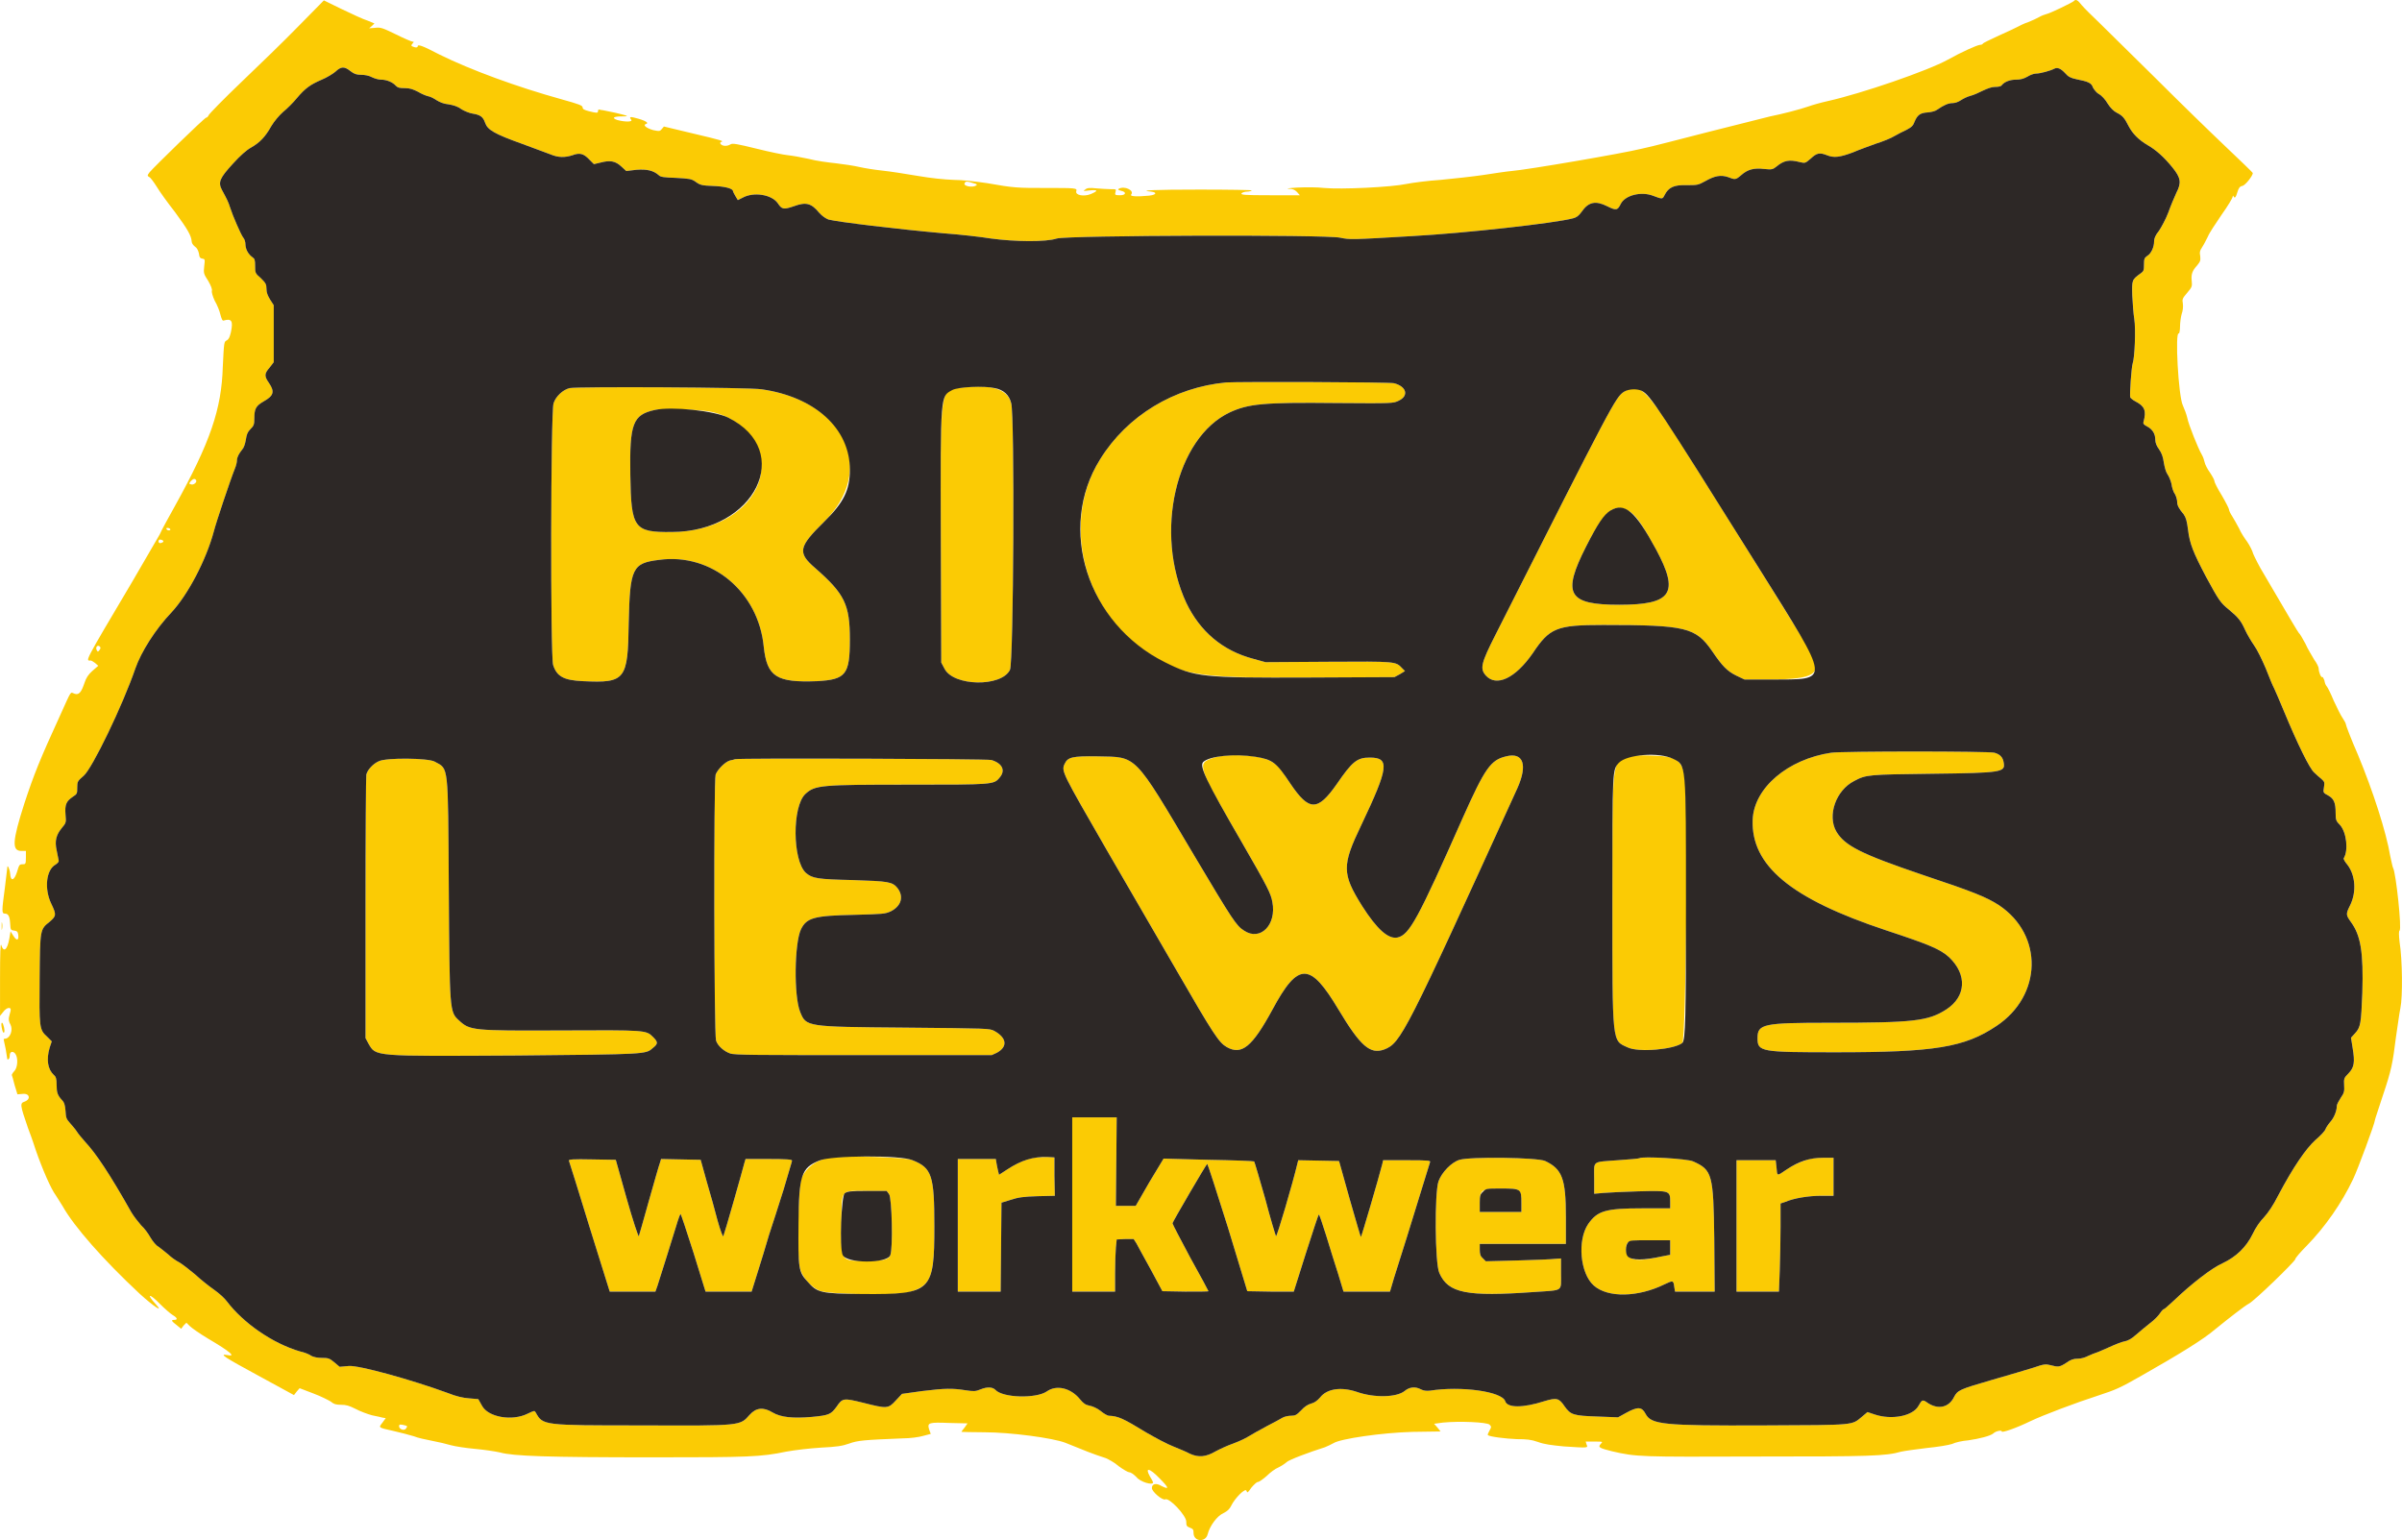
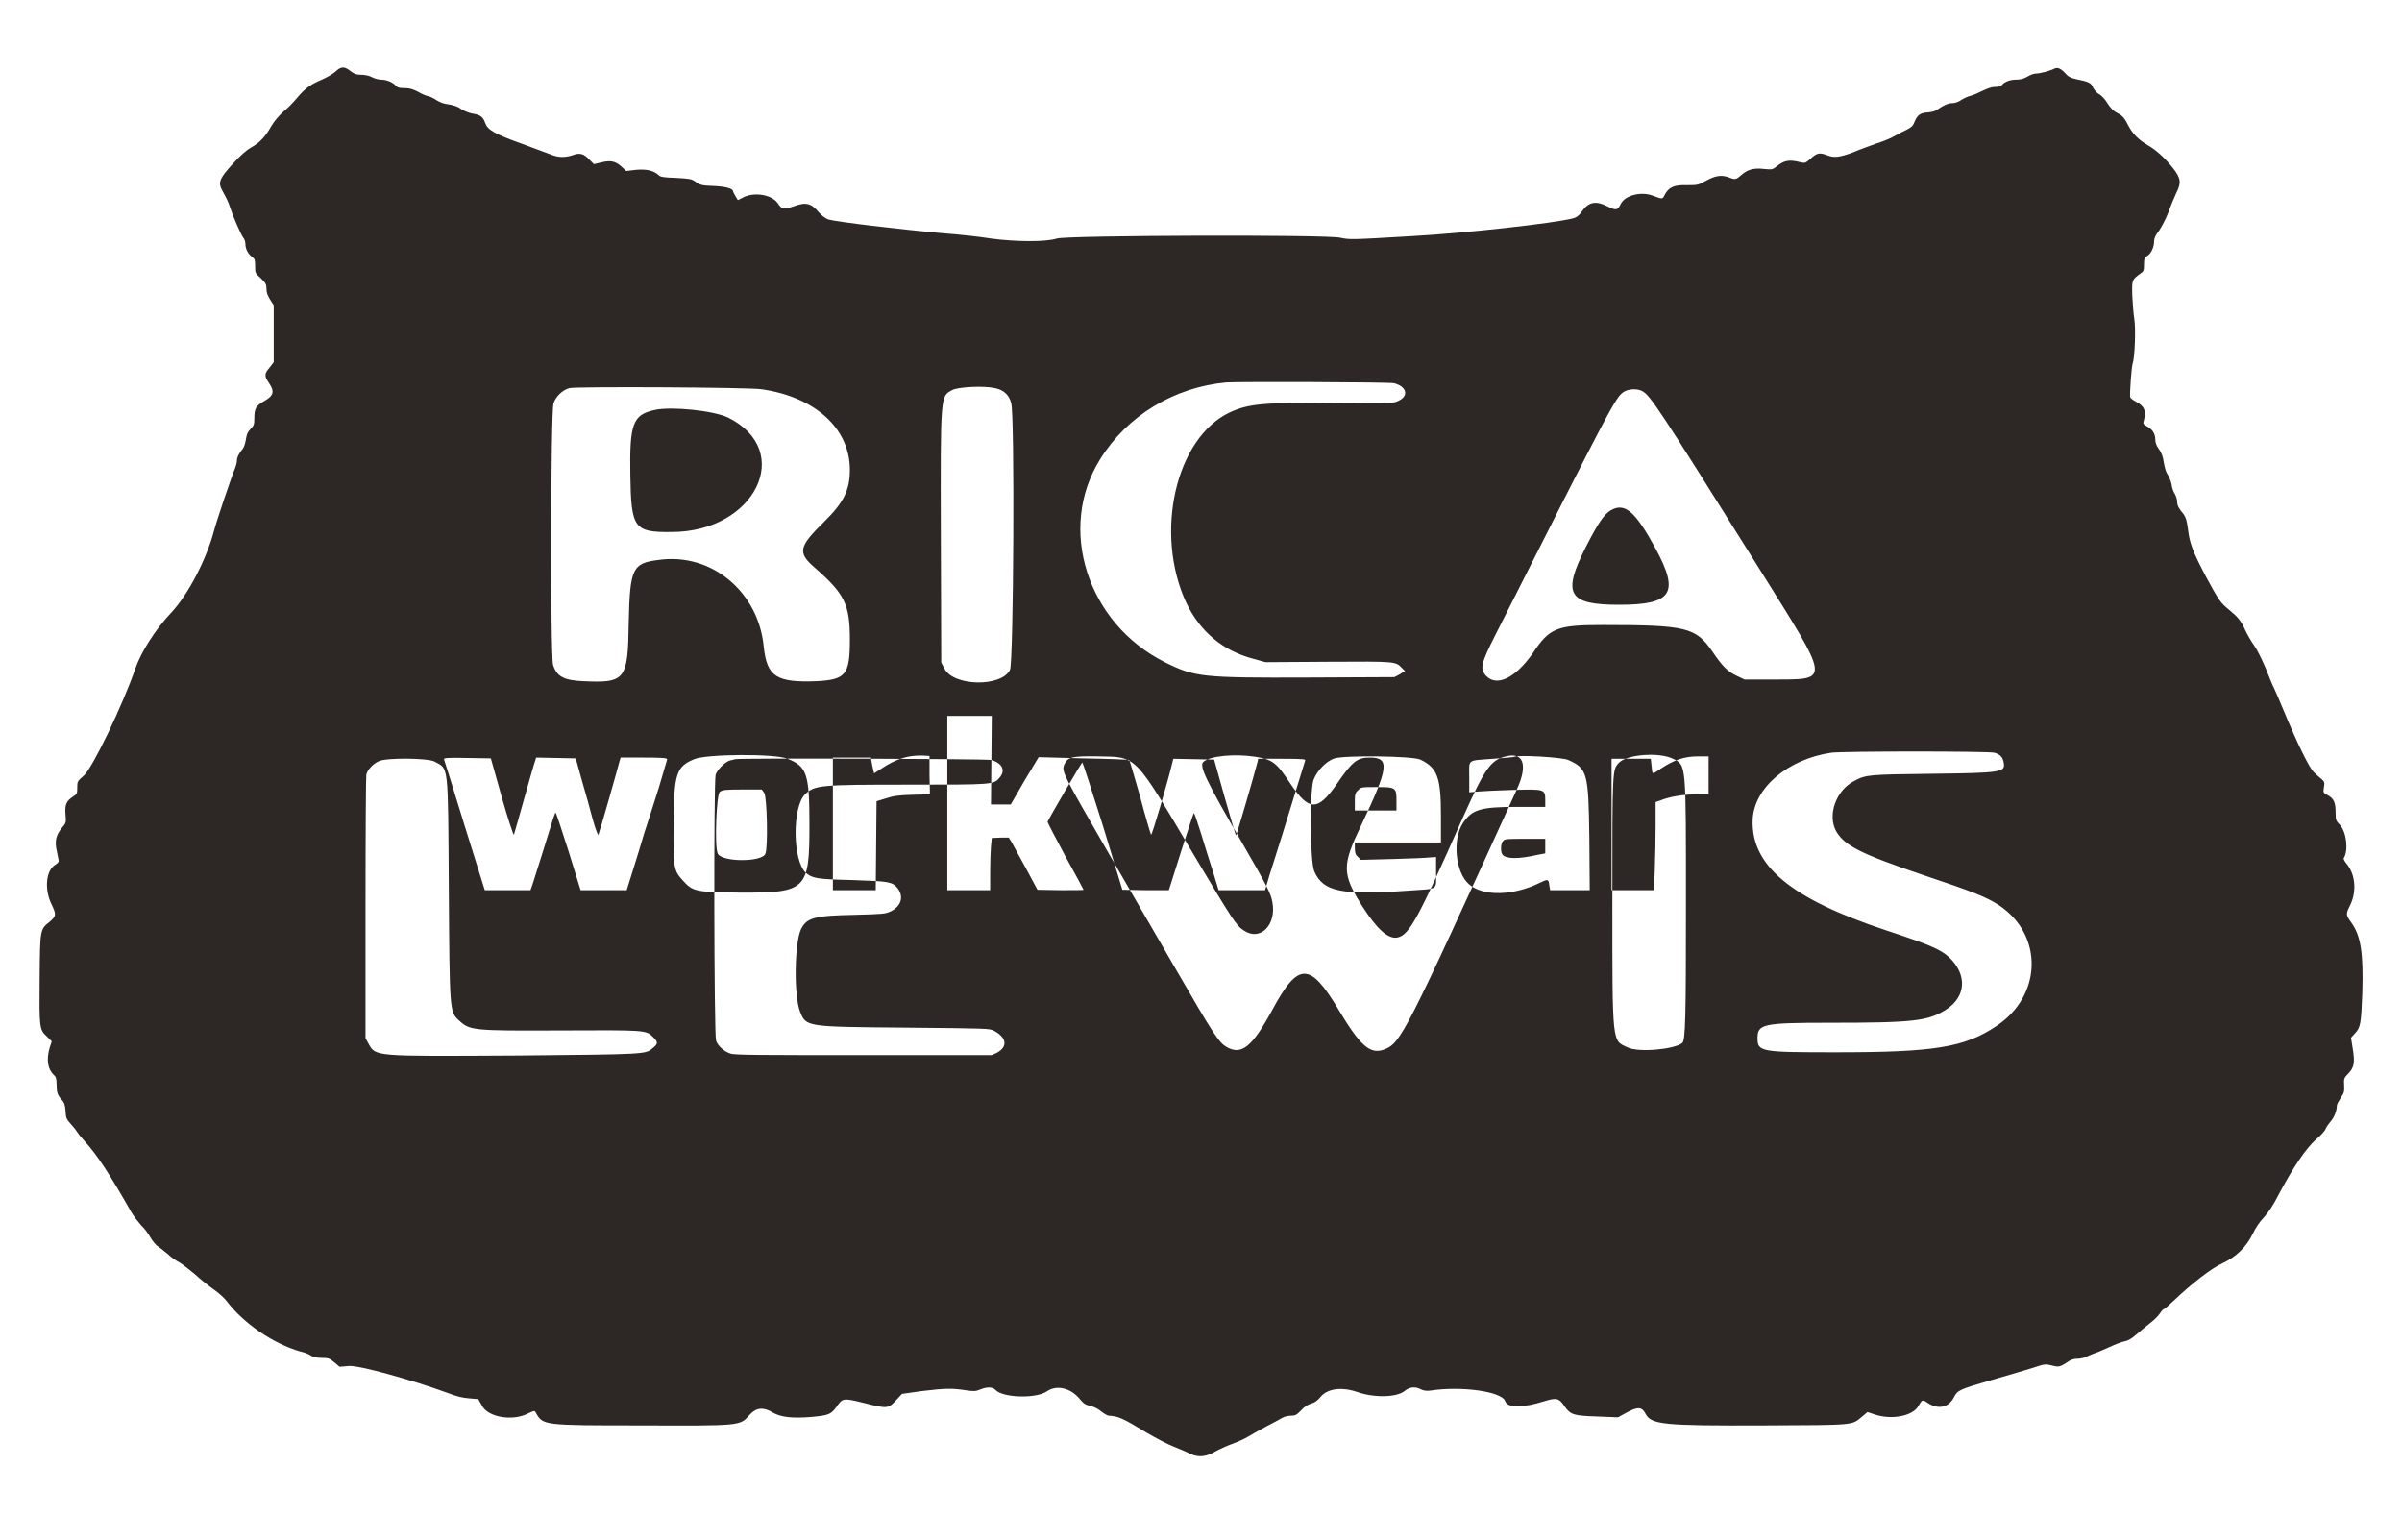
<svg xmlns="http://www.w3.org/2000/svg" xml:space="preserve" width="59.407mm" height="38.097mm" version="1.1" style="shape-rendering:geometricPrecision; text-rendering:geometricPrecision; image-rendering:optimizeQuality; fill-rule:evenodd; clip-rule:evenodd" viewBox="0 0 5941 3810">
  <defs>
    <style type="text/css">
   
    .fil1 {fill:#2D2826}
    .fil0 {fill:#FBCB04}
   
  </style>
  </defs>
  <g id="Warstwa_x0020_1">
    <g>
-       <path id="path0" class="fil0" d="M5129 3c-5,4 -58,30 -68,32 -4,1 -12,4 -17,7 -5,3 -18,9 -28,13 -10,3 -21,9 -25,11 -3,2 -25,12 -47,22 -22,10 -40,19 -40,20 1,1 -3,3 -7,3 -8,1 -44,17 -80,37 -49,27 -211,83 -296,102 -18,4 -39,10 -47,13 -23,8 -66,19 -96,25 -16,4 -83,21 -151,38 -67,17 -142,37 -167,42 -49,12 -283,52 -321,55 -12,1 -45,6 -71,10 -27,4 -74,9 -105,12 -31,2 -69,7 -84,10 -37,8 -162,14 -204,10 -17,-2 -45,-2 -66,-1 -20,1 -30,3 -22,3 10,0 15,2 21,8l7 8 -74 0c-65,0 -73,-1 -70,-5 2,-2 8,-4 14,-4 5,0 11,-2 11,-3 1,-1 -57,-2 -129,-2 -113,0 -154,2 -120,5 16,2 13,8 -5,10 -30,3 -49,2 -44,-3 8,-10 -17,-22 -31,-14 -3,2 -1,3 6,5 14,3 12,11 -3,11 -12,0 -13,-1 -11,-8 2,-7 2,-7 -11,-7 -7,0 -23,-1 -36,-2 -17,-2 -24,-1 -28,3 -6,4 -5,4 11,2 21,-2 22,1 3,9 -17,7 -39,3 -36,-7 3,-8 -3,-8 -74,-8 -71,0 -80,0 -147,-12 -28,-4 -61,-8 -82,-8 -25,-1 -55,-4 -90,-10 -29,-5 -68,-11 -87,-13 -19,-2 -44,-6 -57,-9 -13,-3 -39,-7 -57,-9 -19,-2 -50,-6 -68,-11 -18,-4 -41,-8 -51,-9 -11,-1 -45,-8 -77,-16 -49,-12 -60,-14 -65,-11 -8,5 -19,5 -24,0 -3,-3 -2,-5 1,-6 7,-2 1,-4 -71,-21l-71 -17 -5 6c-5,6 -6,6 -21,3 -15,-4 -27,-12 -19,-15 8,-2 3,-7 -17,-13 -21,-6 -25,-6 -19,2 5,6 -15,6 -34,1 -15,-5 -10,-9 11,-9 20,0 17,-1 -16,-9 -16,-3 -32,-7 -36,-7 -5,-2 -7,-1 -7,3 0,5 -3,5 -23,0 -11,-3 -15,-5 -15,-9 0,-5 -8,-8 -51,-20 -112,-31 -226,-73 -303,-111 -44,-23 -54,-26 -54,-20 0,2 -3,3 -7,2 -10,-3 -10,-4 -6,-9 4,-4 4,-5 0,-5 -2,0 -21,-8 -41,-18 -33,-16 -38,-18 -52,-16l-14 1 7 -6 6 -6 -17 -7c-10,-3 -38,-16 -63,-28l-45 -22 -63 64c-34,35 -98,97 -141,138 -43,41 -79,78 -81,82 -1,3 -4,6 -6,6 -4,0 -128,121 -140,135 -6,8 -6,9 -1,12 3,1 11,12 18,23 7,12 28,41 46,64 31,42 40,58 41,72 0,4 3,9 8,13 5,3 8,9 10,17 1,10 3,12 9,13 6,1 6,2 4,19 -2,17 -1,19 10,36 7,12 10,21 9,24 -1,4 2,14 7,25 6,10 12,25 14,34 3,11 5,16 8,15 20,-6 24,1 18,29 -3,12 -5,17 -10,20 -7,3 -7,4 -10,65 -3,105 -31,187 -118,344 -16,29 -34,61 -38,71 -5,9 -36,62 -68,117 -122,206 -116,195 -102,195 1,0 6,3 10,6l8 7 -15 13c-10,9 -15,17 -19,29 -8,24 -14,31 -25,27 -11,-4 -6,-11 -36,55 -49,107 -64,144 -88,217 -30,94 -31,117 -7,117l11 0 0 16c0,17 -1,17 -9,17 -7,0 -8,2 -13,19 -7,22 -16,24 -17,4 -1,-11 -7,-24 -7,-15 0,1 -3,24 -6,50 -8,59 -8,64 0,64 8,0 12,6 13,24 1,16 1,17 10,18 7,1 9,3 10,10 2,15 -4,16 -12,3l-7 -11 -3 18c-5,28 -14,35 -20,16 -2,-7 -3,20 -3,83l0 92 8 -10c9,-12 21,-13 18,-2 -1,4 -3,11 -4,16 -1,5 0,11 4,18 6,12 0,31 -11,34 -3,0 -6,1 -6,2 0,0 2,11 5,24 2,13 4,24 4,25 0,1 2,1 3,0 2,-1 3,-5 3,-9 0,-10 8,-12 14,-4 7,10 6,34 -3,43 -3,3 -6,8 -6,9 1,2 4,13 7,25l7 23 13 -1c17,-2 21,13 5,19 -12,4 -12,7 8,65 2,5 11,29 19,54 17,49 38,97 50,113 3,5 11,17 17,27 28,50 100,132 190,216 34,31 62,50 40,26 -25,-27 -15,-27 11,0 12,12 26,24 31,27 12,7 13,12 4,12 -9,0 -7,3 6,13l11 9 6 -8 7 -7 8 8c5,5 25,19 45,31 56,33 71,46 48,41 -22,-4 -6,6 77,51l88 48 7 -9 7 -8 34 13c19,7 38,17 43,20 7,6 12,8 25,8 13,0 20,2 36,10 11,6 30,13 41,16 11,2 23,5 27,6l7 1 -8 11c-10,13 -12,12 28,21 18,4 40,10 50,13 9,4 29,8 44,11 16,3 37,8 47,11 11,3 37,7 59,9 22,2 50,6 63,9 32,9 116,12 379,12 235,0 266,-1 328,-14 22,-4 56,-8 86,-10 40,-2 53,-4 70,-10 22,-8 37,-9 134,-13 17,0 39,-3 49,-6l19 -5 -4 -11c-5,-17 -1,-18 51,-16l44 1 -7 10c-4,5 -8,10 -8,11 0,0 26,1 57,1 64,0 169,14 200,26 47,19 66,27 100,38 7,3 22,11 32,20 11,8 23,15 26,15 4,0 11,5 18,12 9,12 41,21 41,13 0,-1 -3,-7 -8,-15 -13,-23 -1,-21 24,5 23,23 25,29 5,19 -13,-8 -24,-6 -24,5 0,9 26,31 33,28 10,-5 52,40 52,55 0,10 1,12 9,15 8,3 9,5 9,13 0,22 30,24 35,3 5,-20 23,-45 39,-52 10,-5 15,-10 19,-18 9,-19 36,-46 38,-37 2,6 3,5 12,-8 6,-7 13,-14 16,-14 3,0 13,-7 22,-15 8,-8 21,-18 29,-21 8,-4 17,-10 20,-13 6,-6 57,-25 95,-37 7,-3 16,-7 21,-10 17,-11 120,-26 196,-28l69 -1 -8 -10 -8 -9 22 -3c41,-4 108,-1 115,5 5,5 5,6 0,15 -3,5 -5,10 -4,11 4,4 45,9 72,10 24,0 35,1 52,7 16,6 34,8 64,11 62,4 60,4 56,-5l-2 -7 21 0c22,0 22,0 16,6 -7,8 -4,10 28,18 61,14 67,14 358,13 280,0 319,-1 357,-12 9,-2 38,-6 63,-9 30,-3 53,-7 63,-10 8,-4 26,-8 40,-9 28,-4 55,-11 62,-17 6,-6 21,-9 21,-5 0,4 35,-8 70,-25 31,-15 116,-47 169,-64 43,-14 54,-19 105,-48 97,-55 155,-91 183,-115 37,-30 73,-58 84,-64 13,-6 113,-103 115,-110 0,-3 13,-18 28,-33 46,-47 87,-106 115,-165 12,-25 54,-139 54,-146 0,-2 9,-28 19,-59 22,-65 25,-82 33,-146 4,-25 8,-58 11,-72 6,-28 5,-120 -2,-164 -2,-18 -2,-26 0,-28 6,-3 -9,-143 -16,-155 -1,-1 -4,-15 -7,-29 -10,-60 -43,-162 -80,-251 -17,-39 -30,-73 -30,-76 0,-2 -4,-9 -8,-15 -5,-7 -14,-26 -22,-43 -7,-17 -15,-33 -17,-35 -3,-3 -5,-9 -6,-15 -2,-5 -4,-9 -5,-8 -3,2 -9,-12 -9,-21 0,-4 -5,-14 -11,-22 -5,-9 -16,-26 -22,-40 -7,-13 -14,-25 -16,-26 -2,-2 -23,-37 -86,-145 -13,-21 -24,-44 -27,-51 -2,-8 -9,-21 -15,-30 -6,-8 -16,-23 -20,-33 -5,-10 -13,-23 -17,-30 -4,-6 -8,-14 -8,-17 0,-2 -8,-18 -18,-35 -10,-16 -18,-32 -18,-35 0,-3 -5,-12 -11,-21 -6,-8 -12,-20 -13,-25 -1,-5 -4,-14 -7,-19 -9,-15 -33,-75 -36,-91 -2,-9 -7,-22 -11,-31 -11,-22 -20,-185 -10,-178 1,1 3,-7 3,-17 0,-10 2,-24 4,-31 3,-8 4,-18 3,-26 -2,-11 -1,-13 11,-27 12,-14 12,-16 11,-28 -2,-17 1,-26 13,-39 8,-10 9,-12 8,-23 -2,-10 -1,-14 5,-23 4,-6 10,-18 14,-26 3,-8 19,-32 34,-54 15,-21 27,-41 27,-44 1,-3 1,-4 2,-2 3,7 6,4 10,-10 3,-10 6,-14 12,-15 7,-1 26,-25 26,-32 0,-1 -31,-31 -68,-66 -38,-36 -116,-112 -173,-169 -58,-57 -120,-118 -138,-136 -18,-17 -38,-37 -44,-44 -10,-13 -15,-16 -20,-10l0 0zm-4262 173c9,7 15,9 26,9 9,0 20,2 27,6 6,3 16,6 22,6 14,0 29,6 37,15 5,5 9,6 23,6 12,0 20,3 32,9 8,5 20,10 25,11 6,1 15,6 21,10 8,5 18,9 29,10 12,2 23,5 32,12 8,5 21,10 28,11 19,3 26,8 31,23 6,17 22,27 92,52 30,11 62,23 70,26 19,8 35,8 54,2 18,-7 28,-4 42,11l11 11 17 -4c23,-6 36,-4 51,10l12 11 25 -3c27,-2 42,2 55,13 4,5 14,6 43,7 33,2 38,2 49,10 11,8 16,9 43,10 28,1 49,6 49,13 0,1 3,7 6,12l6 10 12 -6c27,-15 72,-8 87,14 10,15 14,16 40,7 30,-11 43,-7 62,16 8,9 16,14 23,17 22,6 172,24 284,34 41,3 94,9 118,13 59,8 136,9 163,0 27,-8 667,-10 701,-2 24,5 26,5 178,-4 129,-7 354,-32 398,-44 8,-2 14,-6 21,-16 17,-25 35,-28 63,-14 22,11 26,11 34,-6 11,-21 50,-31 79,-20 24,9 24,9 29,-1 10,-20 24,-26 55,-25 26,0 28,0 46,-10 23,-13 38,-16 56,-10 18,7 19,7 33,-5 16,-14 31,-18 57,-15 19,2 21,1 30,-6 18,-15 31,-18 58,-11 13,3 13,3 27,-9 15,-14 22,-15 40,-8 17,7 32,5 64,-7 16,-7 42,-16 58,-22 16,-5 36,-13 44,-18 9,-5 22,-12 31,-16 13,-7 16,-10 20,-21 7,-16 14,-21 33,-22 9,-1 18,-3 23,-7 16,-11 27,-16 38,-16 6,0 14,-3 20,-7 6,-4 16,-9 24,-11 8,-2 21,-8 31,-13 11,-5 21,-9 29,-9 8,0 15,-1 17,-4 7,-9 21,-14 36,-14 10,0 18,-2 27,-7 8,-5 17,-8 22,-8 10,0 36,-7 45,-12 8,-4 16,-1 28,12 6,7 12,11 27,14 30,6 37,9 41,21 3,5 9,13 15,16 6,3 16,14 21,23 7,11 15,19 23,23 14,7 19,13 29,33 10,19 25,34 47,47 21,12 41,30 62,56 20,25 22,37 9,62 -5,11 -14,32 -20,49 -6,16 -17,36 -23,45 -9,11 -12,19 -12,26 0,14 -7,30 -17,36 -7,5 -8,7 -8,22 0,14 -1,16 -8,21 -22,16 -22,16 -21,55 1,20 3,46 5,58 4,25 1,97 -4,110 -3,9 -8,78 -6,84 1,2 7,7 13,10 23,12 27,23 20,50 -2,5 1,8 9,12 13,7 20,18 20,33 0,7 3,15 9,23 7,10 10,19 12,33 2,12 5,23 9,29 3,4 8,15 10,24 1,9 5,21 9,26 3,6 5,14 5,18 0,9 4,17 16,31 6,9 8,16 11,39 4,34 13,56 44,115 32,59 36,65 57,82 24,20 30,28 40,50 5,11 15,28 22,38 8,11 20,36 29,57 8,20 17,43 21,50 3,6 14,32 24,56 34,82 64,143 75,152 5,5 13,12 18,16 8,7 8,9 6,21 -2,13 -2,13 11,20 14,8 18,18 18,43 0,17 1,20 11,30 16,18 21,63 9,82 -1,2 3,9 9,16 20,26 23,67 7,100 -11,22 -11,24 2,42 24,33 31,74 28,175 -3,75 -4,85 -18,100l-10 11 4 25c6,36 4,48 -10,63 -11,11 -12,13 -11,29 1,15 0,20 -8,31 -5,8 -10,17 -10,20 0,13 -7,30 -16,40 -6,7 -11,15 -12,18 -1,4 -12,16 -25,27 -24,22 -55,67 -92,137 -12,24 -25,43 -35,54 -10,10 -21,26 -28,41 -16,33 -41,57 -75,73 -27,12 -77,51 -120,92 -12,11 -23,21 -24,21 -2,0 -6,4 -10,10 -3,5 -14,17 -25,25 -10,8 -26,21 -35,29 -11,10 -21,15 -28,16 -6,1 -22,7 -37,14 -14,6 -29,13 -33,14 -4,1 -13,5 -20,8 -7,4 -18,7 -26,7 -10,0 -17,2 -28,10 -17,11 -20,11 -39,6 -12,-3 -16,-3 -42,6 -16,5 -63,19 -105,31 -79,23 -83,25 -92,42 -13,26 -39,31 -64,15 -14,-10 -15,-9 -24,7 -14,25 -66,35 -108,21l-18 -6 -13 11c-27,22 -13,21 -243,22 -250,1 -279,-2 -293,-29 -9,-17 -19,-18 -48,-2l-20 11 -51 -2c-59,-2 -66,-4 -81,-25 -14,-21 -20,-22 -50,-13 -53,17 -92,17 -97,0 -8,-24 -109,-38 -186,-26 -9,1 -16,0 -22,-3 -15,-8 -29,-6 -41,4 -20,16 -76,17 -118,2 -39,-13 -74,-8 -91,14 -7,8 -14,13 -22,15 -8,2 -17,8 -25,17 -11,11 -14,13 -24,13 -7,0 -17,2 -22,5 -5,3 -23,13 -39,21 -17,9 -38,21 -48,27 -10,6 -27,13 -38,17 -11,4 -29,12 -40,18 -24,14 -42,16 -64,6 -7,-4 -26,-12 -41,-18 -16,-6 -45,-22 -66,-34 -59,-36 -70,-41 -94,-42 -2,0 -12,-5 -20,-12 -9,-7 -21,-12 -28,-13 -9,-2 -14,-5 -23,-16 -23,-28 -58,-36 -82,-19 -26,18 -109,16 -127,-4 -7,-7 -20,-8 -37,-1 -12,5 -17,5 -37,2 -32,-5 -50,-5 -107,2l-50 7 -15 16c-19,21 -22,21 -81,6 -49,-12 -51,-12 -66,10 -14,19 -19,21 -61,25 -47,4 -77,1 -97,-11 -23,-14 -41,-12 -57,6 -24,27 -19,27 -266,26 -247,0 -245,0 -263,-32 -3,-5 -3,-5 -20,3 -38,19 -98,9 -113,-20l-9 -16 -23 -2c-15,-1 -32,-5 -52,-13 -90,-33 -220,-69 -245,-67l-23 2 -13 -11c-12,-10 -15,-11 -31,-11 -11,0 -20,-2 -26,-5 -5,-4 -18,-9 -28,-11 -68,-20 -140,-70 -181,-124 -5,-7 -19,-20 -32,-29 -13,-9 -34,-26 -47,-38 -13,-11 -30,-24 -38,-29 -8,-4 -21,-13 -28,-20 -8,-7 -19,-15 -24,-19 -6,-3 -14,-13 -20,-23 -5,-9 -15,-23 -23,-30 -7,-8 -18,-22 -24,-32 -53,-94 -87,-145 -114,-174 -9,-10 -18,-21 -21,-26 -3,-5 -11,-14 -17,-21 -9,-10 -10,-13 -11,-30 -1,-14 -3,-21 -9,-27 -11,-12 -13,-19 -13,-38 0,-15 -2,-20 -7,-24 -15,-14 -19,-38 -10,-68l5 -15 -12 -12c-19,-17 -19,-23 -18,-144 1,-122 1,-121 25,-140 16,-14 17,-17 4,-44 -18,-37 -13,-84 10,-97 6,-4 9,-7 8,-11 -1,-4 -3,-15 -5,-25 -5,-23 -1,-38 13,-55 10,-12 11,-13 9,-33 -2,-25 2,-33 18,-44 11,-7 11,-8 11,-23 0,-15 1,-16 16,-29 21,-18 96,-173 128,-266 14,-40 49,-96 89,-138 41,-44 86,-130 105,-201 5,-20 40,-125 52,-155 3,-7 5,-16 5,-20 0,-8 5,-17 13,-27 4,-4 7,-13 9,-24 2,-13 4,-19 11,-26 9,-9 10,-12 10,-27 0,-24 4,-31 23,-42 25,-14 28,-24 13,-46 -12,-17 -11,-23 2,-38l10 -13 0 -71 0 -70 -9 -14c-6,-10 -9,-17 -9,-27 0,-11 -2,-14 -14,-26 -14,-12 -14,-13 -14,-30 0,-15 -1,-18 -7,-22 -10,-7 -17,-20 -17,-32 0,-5 -2,-13 -6,-17 -6,-9 -25,-52 -32,-74 -4,-13 -8,-21 -20,-43 -10,-19 -6,-29 27,-65 18,-20 34,-34 45,-40 21,-12 35,-26 50,-53 7,-12 20,-27 29,-35 10,-8 25,-23 34,-34 21,-25 34,-34 62,-46 12,-5 27,-14 34,-20 14,-13 22,-13 37,-1l0 0zm1540 277c9,2 11,4 7,6 -9,6 -33,1 -28,-6 2,-5 6,-5 21,0l0 0zm626 493c-129,12 -245,82 -312,190 -95,152 -45,366 110,473 93,63 120,68 405,67l213 -1 13 -7 13 -8 -7 -7c-16,-17 -14,-17 -182,-16l-156 1 -29 -8c-77,-20 -133,-68 -167,-139 -80,-173 -26,-408 108,-471 46,-21 82,-25 263,-23 140,1 141,1 155,-6 25,-12 19,-35 -12,-43 -10,-3 -384,-4 -415,-2l0 0zm-1624 14c-17,4 -35,21 -40,38 -7,21 -8,623 -1,647 9,28 26,38 74,40 105,5 111,-3 113,-144 3,-136 9,-148 75,-156 130,-18 246,79 259,215 8,74 31,89 132,85 71,-4 81,-16 81,-103 0,-87 -13,-113 -86,-177 -44,-38 -41,-52 22,-114 131,-129 53,-298 -154,-328 -29,-5 -458,-7 -475,-3l0 0zm968 -1c-53,7 -51,-8 -50,370l1 310 8 15c22,44 141,46 162,3 9,-17 12,-632 3,-660 -10,-35 -49,-47 -124,-38l0 0zm1640 10c-21,13 -29,29 -318,601 -36,71 -39,84 -24,101 26,29 73,7 116,-55 42,-63 59,-70 174,-70 206,0 229,6 270,65 25,37 37,49 59,60l21 10 65 0c108,-1 127,-13 100,-66 -7,-14 -218,-352 -320,-513 -90,-142 -107,-157 -143,-133l0 0zm-2257 50c96,21 149,112 110,190 -32,65 -114,107 -209,107 -93,1 -100,-9 -102,-141 -2,-128 6,-149 61,-161 18,-4 115,-1 140,5l0 0zm-1275 169c3,5 -7,13 -13,10 -5,-1 -5,-2 0,-8 6,-6 10,-7 13,-2l0 0zm3547 78c16,11 29,30 64,93 58,108 40,137 -91,137 -127,0 -142,-26 -82,-144 47,-92 70,-110 109,-86l0 0zm-3611 43c1,2 -1,3 -3,3 -3,0 -5,-1 -6,-3 -2,-2 0,-3 2,-3 3,0 6,1 7,3l0 0zm-17 30c0,2 -2,3 -5,4 -5,2 -9,-2 -6,-7 2,-3 11,0 11,3l0 0zm-156 262c1,1 0,5 -2,7 -4,5 -4,5 -7,0 -4,-8 4,-15 9,-7l0 0zm4281 261c-107,16 -191,87 -194,166 -4,113 94,195 329,273 109,36 135,47 157,67 45,43 42,97 -7,129 -45,29 -81,33 -290,33 -163,0 -177,3 -177,38 0,34 8,35 194,35 244,0 318,-12 397,-65 113,-75 117,-225 6,-299 -31,-20 -63,-33 -189,-75 -153,-52 -192,-72 -213,-107 -23,-40 -1,-102 44,-125 30,-16 35,-16 193,-18 173,-2 181,-4 177,-27 -2,-14 -9,-21 -23,-25 -14,-4 -377,-4 -404,0l0 0zm-1529 13c-40,14 -40,16 70,206 67,116 73,129 77,150 11,57 -30,98 -70,71 -19,-12 -27,-24 -124,-187 -150,-253 -140,-242 -238,-244 -64,-1 -74,2 -82,19 -8,18 -6,21 104,212 46,79 123,212 171,295 94,163 107,182 126,193 37,21 63,0 113,-92 64,-119 93,-119 164,0 54,90 78,111 113,98 41,-16 52,-38 329,-646 26,-58 15,-90 -28,-79 -38,9 -52,29 -107,152 -111,251 -132,289 -161,296 -23,5 -51,-20 -88,-78 -50,-80 -50,-100 -2,-200 68,-143 71,-167 21,-167 -31,0 -43,9 -82,66 -47,67 -68,67 -114,-1 -26,-40 -31,-45 -47,-55 -28,-17 -108,-21 -145,-9l0 0zm1026 -3c-39,15 -38,0 -38,355 0,361 -1,346 38,364 27,13 115,5 135,-11 9,-8 15,-595 6,-656 -6,-44 -21,-54 -86,-55 -31,-1 -46,0 -55,3l0 0zm-3089 11c-14,6 -28,21 -31,33 -1,4 -2,153 -2,330l0 322 7 13c19,33 9,32 368,30 319,-3 318,-3 335,-18 14,-11 14,-15 1,-28 -17,-17 -18,-17 -228,-16 -220,1 -225,0 -252,-25 -23,-21 -23,-22 -25,-327 -2,-311 0,-294 -35,-313 -16,-9 -120,-10 -138,-1l0 0zm881 -5c-2,1 -7,2 -12,3 -12,3 -31,22 -36,35 -5,15 -4,642 1,658 4,13 20,27 35,32 10,4 70,4 329,4l318 0 13 -6c27,-15 24,-37 -7,-54 -12,-6 -13,-6 -222,-8 -244,-2 -243,-2 -258,-39 -16,-40 -14,-170 2,-204 14,-29 33,-34 133,-36 71,-2 75,-2 90,-9 25,-13 32,-36 16,-57 -13,-16 -22,-17 -111,-20 -87,-2 -100,-4 -116,-18 -33,-31 -34,-164 -1,-195 24,-22 38,-23 258,-23 205,0 208,0 222,-17 16,-18 7,-36 -20,-44 -10,-3 -625,-5 -634,-2l0 0zm-1814 414c0,8 0,11 1,6 1,-4 1,-11 0,-15 -1,-4 -1,0 -1,9l0 0zm0 249c2,11 4,15 6,13 3,-3 -2,-24 -5,-24 -2,0 -2,4 -1,11l0 0zm2648 439l0 215 53 0 53 0 0 -45c0,-24 1,-53 2,-64l2 -20 21 -1 21 0 7 11c3,6 19,35 35,64l29 54 57 1c31,0 57,0 57,-1 0,-1 -20,-38 -45,-83 -24,-45 -44,-83 -44,-85 0,-3 84,-147 86,-147 1,0 24,71 51,157l48 158 58 1 57 0 30 -95c17,-53 31,-96 32,-96 1,0 9,23 18,52 9,29 22,72 30,96l13 43 57 0 58 0 10 -34c9,-27 45,-143 89,-286 2,-4 -2,-5 -57,-5l-59 0 -2 9c-8,32 -52,182 -53,181 -1,-1 -13,-43 -28,-95l-26 -93 -50 -1 -51 -1 -2 8c-11,47 -51,183 -53,180 -1,-2 -14,-44 -27,-94 -14,-49 -26,-90 -27,-91 -1,-1 -52,-3 -113,-4l-111 -3 -35 58 -34 59 -25 0 -24 0 1 -110 1 -109 -55 0 -55 0 0 216 0 0zm-602 -116c-31,6 -55,23 -67,49 -9,21 -13,197 -4,226 6,21 26,44 48,54 21,9 190,12 220,4 57,-17 64,-36 64,-164 0,-125 -6,-144 -54,-163 -18,-8 -173,-12 -207,-6l0 0zm508 0c-21,4 -43,13 -67,29l-20 13 -2 -8c-1,-4 -3,-13 -4,-19l-2 -12 -47 0 -47 0 0 164 0 164 53 0 53 0 1 -110 1 -110 23 -7c18,-6 31,-8 66,-9l43 -1 -1 -48 0 -47 -17 -1c-9,0 -24,1 -33,2l0 0zm1052 5c-20,6 -44,31 -52,53 -10,28 -9,204 2,227 22,50 67,59 235,47 73,-5 66,0 66,-45l0 -38 -15 1c-8,1 -50,3 -93,4l-78 2 -7 -7c-6,-5 -8,-10 -8,-22l0 -14 106 0 107 0 0 -67c0,-94 -9,-118 -51,-138 -19,-9 -186,-11 -212,-3l0 0zm445 -4c-1,1 -24,3 -53,5 -66,5 -59,0 -59,45l0 38 22 -2c12,-1 51,-3 87,-4 78,-2 79,-2 79,26l0 16 -68 0c-92,0 -112,6 -135,39 -27,40 -20,122 14,152 35,31 110,29 175,-3 21,-10 22,-10 24,6l2 12 49 0 49 0 -1 -131c-2,-159 -5,-170 -52,-191 -15,-7 -127,-13 -133,-8l0 0zm406 7c-12,4 -31,13 -42,21 -25,17 -23,17 -25,-5l-2 -18 -49 0 -48 0 0 163 0 162 53 0 52 0 2 -52c1,-29 2,-78 2,-109l0 -57 12 -4c21,-9 57,-15 88,-15l31 0 0 -47 0 -47 -27 0c-20,0 -31,2 -47,8l0 0zm-3054 -1c1,2 24,76 51,164l50 160 56 0 57 0 5 -14c7,-22 38,-120 47,-150 4,-14 9,-27 10,-28 1,-1 15,42 32,95l30 97 57 0 57 0 15 -48c8,-26 21,-67 28,-92 8,-24 24,-74 36,-112 11,-38 21,-70 21,-72 0,-3 -16,-4 -57,-4l-58 0 -3 10c-1,5 -13,47 -26,93 -13,46 -25,86 -26,88 -1,2 -7,-13 -14,-38 -6,-23 -18,-67 -27,-97l-15 -54 -49 -1 -49 -1 -3 10c-2,5 -14,47 -27,93 -13,46 -24,86 -25,88 -1,2 -15,-40 -30,-93l-27 -96 -59 -1c-46,-1 -58,0 -57,3l0 0zm2350 75c5,5 6,10 6,29l0 23 -51 0 -52 0 0 -22c0,-33 4,-36 53,-36 34,0 39,1 44,6l0 0zm-1558 8c7,9 10,134 3,151 -4,11 -18,14 -59,14 -65,0 -63,3 -62,-92 1,-88 -4,-81 64,-81l48 0 6 8 0 0zm1932 132l0 18 -21 4c-63,15 -88,10 -88,-17 0,-22 3,-23 59,-23l50 0 0 18 0 0zm-3129 440c6,2 6,2 2,8 -4,6 -17,2 -17,-6 0,-5 3,-5 15,-2z" />
-     </g>
+       </g>
    <g>
-       <path id="path1" class="fil1" d="M830 177c-7,6 -22,15 -34,20 -28,12 -41,21 -62,46 -9,11 -24,26 -34,34 -9,8 -22,23 -29,35 -15,27 -29,41 -50,53 -11,6 -27,20 -45,40 -33,36 -37,46 -27,65 12,22 16,30 20,43 7,22 26,65 32,74 4,4 6,12 6,17 0,12 7,25 17,32 6,4 7,7 7,22 0,17 0,18 14,30 12,12 14,15 14,26 0,10 3,17 9,27l9 14 0 70 0 71 -10 13c-13,15 -14,21 -2,38 15,22 12,32 -13,46 -19,11 -23,18 -23,42 0,15 -1,18 -10,27 -7,7 -9,13 -11,26 -2,11 -5,20 -9,24 -8,10 -13,19 -13,27 0,4 -2,13 -5,20 -12,30 -47,135 -52,155 -19,71 -64,157 -105,201 -40,42 -75,98 -89,138 -32,93 -107,248 -128,266 -15,13 -16,14 -16,29 0,15 0,16 -11,23 -16,11 -20,19 -18,44 2,20 1,21 -9,33 -14,17 -18,32 -13,55 2,10 4,21 5,25 1,4 -2,7 -8,11 -23,13 -28,60 -10,97 13,27 12,30 -4,44 -24,19 -24,18 -25,140 -1,121 -1,127 18,144l12 12 -5 15c-9,30 -5,54 10,68 5,4 7,9 7,24 0,19 2,26 13,38 6,6 8,13 9,27 1,17 2,20 11,30 6,7 14,16 17,21 3,5 12,16 21,26 27,29 61,80 114,174 6,10 17,24 24,32 8,7 18,21 23,30 6,10 14,20 20,23 5,4 16,12 24,19 7,7 20,16 28,20 8,5 25,18 38,29 13,12 34,29 47,38 13,9 27,22 32,29 41,54 113,104 181,124 10,2 23,7 28,11 6,3 15,5 26,5 16,0 19,1 31,11l13 11 23 -2c25,-2 155,34 245,67 20,8 37,12 52,13l23 2 9 16c15,29 75,39 113,20 17,-8 17,-8 20,-3 18,32 16,32 263,32 247,1 242,1 266,-26 16,-18 34,-20 57,-6 20,12 50,15 97,11 42,-4 47,-6 61,-25 15,-22 17,-22 66,-10 59,15 62,15 81,-6l15 -16 50 -7c57,-7 75,-7 107,-2 20,3 25,3 37,-2 17,-7 30,-6 37,1 18,20 101,22 127,4 24,-17 59,-9 82,19 9,11 14,14 23,16 7,1 19,6 28,13 8,7 18,12 20,12 24,1 35,6 94,42 21,12 50,28 66,34 15,6 34,14 41,18 22,10 40,8 64,-6 11,-6 29,-14 40,-18 11,-4 28,-11 38,-17 10,-6 31,-18 48,-27 16,-8 34,-18 39,-21 5,-3 15,-5 22,-5 10,0 13,-2 24,-13 8,-9 17,-15 25,-17 8,-2 15,-7 22,-15 17,-22 52,-27 91,-14 42,15 98,14 118,-2 12,-10 26,-12 41,-4 6,3 13,4 22,3 77,-12 178,2 186,26 5,17 44,17 97,0 30,-9 36,-8 50,13 15,21 22,23 81,25l51 2 20 -11c29,-16 39,-15 48,2 14,27 43,30 293,29 230,-1 216,0 243,-22l13 -11 18 6c42,14 94,4 108,-21 9,-16 10,-17 24,-7 25,16 51,11 64,-15 9,-17 13,-19 92,-42 42,-12 89,-26 105,-31 26,-9 30,-9 42,-6 19,5 22,5 39,-6 11,-8 18,-10 28,-10 8,0 19,-3 26,-7 7,-3 16,-7 20,-8 4,-1 19,-8 33,-14 15,-7 31,-13 37,-14 7,-1 17,-6 28,-16 9,-8 25,-21 35,-29 11,-8 22,-20 25,-25 4,-6 8,-10 10,-10 1,0 12,-10 24,-21 43,-41 93,-80 120,-92 34,-16 59,-40 75,-73 7,-15 18,-31 28,-41 10,-11 23,-30 35,-54 37,-70 68,-115 92,-137 13,-11 24,-23 25,-27 1,-3 6,-11 12,-18 9,-10 16,-27 16,-40 0,-3 5,-12 10,-20 8,-11 9,-16 8,-31 -1,-16 0,-18 11,-29 14,-15 16,-27 10,-63l-4 -25 10 -11c14,-15 15,-25 18,-100 3,-101 -4,-142 -28,-175 -13,-18 -13,-20 -2,-42 16,-33 13,-74 -7,-100 -6,-7 -10,-14 -9,-16 12,-19 7,-64 -9,-82 -10,-10 -11,-13 -11,-30 0,-25 -4,-35 -18,-43 -13,-7 -13,-7 -11,-20 2,-12 2,-14 -6,-21 -5,-4 -13,-11 -18,-16 -11,-9 -41,-70 -75,-152 -10,-24 -21,-50 -24,-56 -4,-7 -13,-30 -21,-50 -9,-21 -21,-46 -29,-57 -7,-10 -17,-27 -22,-38 -10,-22 -16,-30 -40,-50 -21,-17 -25,-23 -57,-82 -31,-59 -40,-81 -44,-115 -3,-23 -5,-30 -11,-39 -12,-14 -16,-22 -16,-31 0,-4 -2,-12 -5,-18 -4,-5 -8,-17 -9,-26 -2,-9 -7,-20 -10,-24 -4,-6 -7,-17 -9,-29 -2,-14 -5,-23 -12,-33 -6,-8 -9,-16 -9,-23 0,-15 -7,-26 -20,-33 -8,-4 -11,-7 -9,-12 7,-27 3,-38 -20,-50 -6,-3 -12,-8 -13,-10 -2,-6 3,-75 6,-84 5,-13 8,-85 4,-110 -2,-12 -4,-38 -5,-58 -1,-39 -1,-39 21,-55 7,-5 8,-7 8,-21 0,-15 1,-17 8,-22 10,-6 17,-22 17,-36 0,-7 3,-15 12,-26 6,-9 17,-29 23,-45 6,-17 15,-38 20,-49 13,-25 11,-37 -9,-62 -21,-26 -41,-44 -62,-56 -22,-13 -37,-28 -47,-47 -10,-20 -15,-26 -29,-33 -8,-4 -16,-12 -23,-23 -5,-9 -15,-20 -21,-23 -6,-3 -12,-11 -15,-16 -4,-12 -11,-15 -41,-21 -15,-3 -21,-7 -27,-14 -12,-13 -20,-16 -28,-12 -9,5 -35,12 -45,12 -5,0 -14,3 -22,8 -9,5 -17,7 -27,7 -15,0 -29,5 -36,14 -2,3 -9,4 -17,4 -8,0 -18,4 -29,9 -10,5 -23,11 -31,13 -8,2 -18,7 -24,11 -6,4 -14,7 -20,7 -11,0 -22,5 -38,16 -5,4 -14,6 -23,7 -19,1 -26,6 -33,22 -4,11 -7,14 -20,21 -9,4 -22,11 -31,16 -8,5 -28,13 -44,18 -16,6 -42,15 -58,22 -32,12 -47,14 -64,7 -18,-7 -25,-6 -40,8 -14,12 -14,12 -27,9 -27,-7 -40,-4 -58,11 -9,7 -11,8 -30,6 -26,-3 -41,1 -57,15 -14,12 -15,12 -33,5 -18,-6 -33,-3 -56,10 -18,10 -20,10 -46,10 -31,-1 -45,5 -55,25 -5,10 -5,10 -29,1 -29,-11 -68,-1 -79,20 -8,17 -12,17 -34,6 -28,-14 -46,-11 -63,14 -7,10 -13,14 -21,16 -44,12 -269,37 -398,44 -152,9 -154,9 -178,4 -34,-8 -674,-6 -701,2 -27,9 -104,8 -163,0 -24,-4 -77,-10 -118,-13 -112,-10 -262,-28 -284,-34 -7,-3 -15,-8 -23,-17 -19,-23 -32,-27 -62,-16 -26,9 -30,8 -40,-7 -15,-22 -60,-29 -87,-14l-12 6 -6 -10c-3,-5 -6,-11 -6,-12 0,-7 -21,-12 -49,-13 -27,-1 -32,-2 -43,-10 -11,-8 -16,-8 -49,-10 -29,-1 -39,-2 -43,-7 -13,-11 -28,-15 -55,-13l-25 3 -12 -11c-15,-14 -28,-16 -51,-10l-17 4 -11 -11c-14,-15 -24,-18 -42,-11 -19,6 -35,6 -54,-2 -8,-3 -40,-15 -70,-26 -70,-25 -86,-35 -92,-52 -5,-15 -12,-20 -31,-23 -7,-1 -20,-6 -28,-11 -9,-7 -20,-10 -32,-12 -11,-1 -21,-5 -29,-10 -6,-4 -15,-9 -21,-10 -5,-1 -17,-6 -25,-11 -12,-6 -20,-9 -32,-9 -14,0 -18,-1 -23,-6 -8,-9 -23,-15 -37,-15 -6,0 -16,-3 -22,-6 -7,-4 -18,-6 -27,-6 -11,0 -17,-2 -26,-9 -15,-12 -23,-12 -37,1l0 0zm2618 771c31,8 37,31 12,43 -14,7 -15,7 -155,6 -181,-2 -217,2 -263,23 -134,63 -188,298 -108,471 34,71 90,119 167,139l29 8 156 -1c168,-1 166,-1 182,16l7 7 -13 8 -13 7 -213 1c-263,1 -281,-1 -355,-38 -192,-96 -267,-331 -160,-502 67,-108 183,-178 312,-190 31,-2 405,-1 415,2l0 0zm-1564 15c132,19 218,97 218,199 0,50 -15,81 -64,129 -63,62 -66,76 -22,114 73,64 86,90 86,177 0,87 -10,99 -81,103 -101,4 -124,-11 -132,-85 -13,-136 -129,-233 -259,-215 -66,8 -72,20 -75,156 -2,141 -8,149 -113,144 -48,-2 -65,-12 -74,-40 -7,-24 -6,-626 1,-647 5,-17 23,-34 40,-38 17,-4 446,-2 475,3l0 0zm576 -3c22,4 36,17 41,37 9,28 6,643 -3,660 -21,43 -140,41 -162,-3l-8 -15 -1 -310c-1,-357 -1,-348 28,-364 14,-8 79,-11 105,-5l0 0zm1601 7c21,11 40,40 288,436 182,291 180,277 31,278l-65 0 -21 -10c-22,-11 -34,-23 -59,-60 -41,-59 -64,-65 -270,-65 -115,0 -132,7 -174,70 -43,62 -90,84 -116,55 -15,-17 -12,-30 24,-101 289,-572 297,-588 318,-601 11,-7 32,-8 44,-2l0 0zm-2441 47c-55,12 -63,33 -61,161 2,132 9,142 102,141 207,0 305,-201 140,-283 -35,-17 -139,-28 -181,-19l0 0zm2363 249c-16,10 -31,32 -60,89 -60,118 -45,144 82,144 131,0 149,-29 91,-137 -52,-96 -78,-117 -113,-96l0 0zm950 599c14,4 21,11 23,25 4,23 -4,25 -177,27 -158,2 -163,2 -193,18 -45,23 -67,85 -44,125 21,35 60,55 213,107 126,42 158,55 189,75 111,74 107,224 -6,299 -79,53 -153,65 -397,65 -186,0 -194,-1 -194,-35 0,-35 14,-38 177,-38 209,0 245,-4 290,-33 49,-32 52,-86 7,-129 -22,-20 -48,-31 -157,-67 -235,-78 -333,-160 -329,-273 3,-79 87,-150 194,-166 27,-4 390,-4 404,0l0 0zm-1828 10c43,7 52,14 87,67 46,68 67,68 114,1 39,-57 51,-66 82,-66 50,0 47,24 -21,167 -48,100 -48,120 2,200 37,58 65,83 88,78 29,-7 50,-45 161,-296 55,-123 69,-143 107,-152 43,-11 54,21 28,79 -277,608 -288,630 -329,646 -35,13 -59,-8 -113,-98 -71,-119 -100,-119 -164,0 -50,92 -76,113 -113,92 -19,-11 -32,-30 -126,-193 -48,-83 -125,-216 -171,-295 -110,-191 -112,-194 -104,-212 8,-17 18,-20 82,-19 98,2 88,-9 238,244 97,163 105,175 124,187 40,27 81,-14 70,-71 -4,-21 -10,-34 -77,-150 -87,-150 -104,-186 -94,-196 16,-15 77,-21 129,-13l0 0zm1033 5c33,16 32,8 32,358 0,279 -1,338 -9,345 -20,16 -108,24 -135,11 -39,-18 -38,-3 -38,-364 0,-328 0,-322 16,-340 20,-21 100,-27 134,-10l0 0zm-3063 7c35,19 33,2 35,313 2,305 2,306 25,327 27,25 32,26 252,25 210,-1 211,-1 228,16 13,13 13,17 -1,28 -17,15 -16,15 -335,18 -359,2 -349,3 -368,-30l-7 -13 0 -322c0,-177 1,-326 2,-330 3,-12 17,-27 31,-33 18,-9 122,-8 138,1l0 0zm1377 -4c27,8 36,26 20,44 -14,17 -17,17 -222,17 -220,0 -234,1 -258,23 -33,31 -32,164 1,195 16,14 29,16 116,18 89,3 98,4 111,20 16,21 9,44 -16,57 -15,7 -19,7 -90,9 -100,2 -119,7 -133,36 -16,34 -18,164 -2,204 15,37 14,37 258,39 209,2 210,2 222,8 31,17 34,39 7,54l-13 6 -318 0c-259,0 -319,0 -329,-4 -15,-5 -31,-19 -35,-32 -5,-16 -6,-643 -1,-658 5,-13 24,-32 36,-35 5,-1 10,-2 12,-3 9,-3 624,-1 634,2l0 0zm309 993l-1 110 24 0 25 0 34 -59 35 -58 111 3c61,1 112,3 113,4 1,1 13,42 27,91 13,50 26,92 27,94 2,3 42,-133 53,-180l2 -8 51 1 50 1 26 93c15,52 27,94 28,95 1,1 45,-149 53,-181l2 -9 59 0c55,0 59,1 57,5 -44,143 -80,259 -89,286l-10 34 -58 0 -57 0 -13 -43c-8,-24 -21,-67 -30,-96 -9,-29 -17,-52 -18,-52 -1,0 -15,43 -32,96l-30 95 -57 0 -58 -1 -48 -158c-27,-86 -50,-157 -51,-157 -2,0 -86,144 -86,147 0,2 20,40 44,85 25,45 45,82 45,83 0,1 -26,1 -57,1l-57 -1 -29 -54c-16,-29 -32,-58 -35,-64l-7 -11 -21 0 -21 1 -2 20c-1,11 -2,40 -2,64l0 45 -53 0 -53 0 0 -215 0 -216 55 0 55 0 -1 109 0 0zm-504 -3c48,19 54,38 54,163 0,162 -7,169 -175,168 -108,-1 -114,-3 -139,-31 -22,-24 -23,-31 -22,-144 1,-119 7,-137 51,-155 30,-13 201,-14 231,-1l0 0zm351 40l1 48 -43 1c-35,1 -48,3 -66,9l-23 7 -1 110 -1 110 -53 0 -53 0 0 -164 0 -164 47 0 47 0 2 12c1,6 3,15 4,19l2 8 20 -13c35,-23 64,-32 100,-31l17 1 0 47 0 0zm1214 -38c42,20 51,44 51,138l0 67 -107 0 -106 0 0 14c0,12 2,17 8,22l7 7 78 -2c43,-1 85,-3 93,-4l15 -1 0 38c0,45 7,40 -66,45 -168,12 -213,3 -235,-47 -11,-23 -12,-199 -2,-227 8,-22 32,-47 52,-53 26,-8 193,-6 212,3l0 0zm366 1c47,21 50,32 52,191l1 131 -49 0 -49 0 -2 -12c-2,-16 -3,-16 -24,-6 -65,32 -140,34 -175,3 -34,-30 -41,-112 -14,-152 23,-33 43,-39 135,-39l68 0 0 -16c0,-28 -1,-28 -79,-26 -36,1 -75,3 -87,4l-22 2 0 -38c0,-45 -7,-40 59,-45 29,-2 52,-4 53,-5 6,-5 118,1 133,8l0 0zm347 38l0 47 -31 0c-31,0 -67,6 -88,15l-12 4 0 57c0,31 -1,80 -2,109l-2 52 -52 0 -53 0 0 -162 0 -163 48 0 49 0 2 18c2,22 0,22 25,5 30,-20 57,-29 89,-29l27 0 0 47 0 0zm-2985 54c15,53 29,95 30,93 1,-2 12,-42 25,-88 13,-46 25,-88 27,-93l3 -10 49 1 49 1 15 54c9,30 21,74 27,97 7,25 13,40 14,38 1,-2 13,-42 26,-88 13,-46 25,-88 26,-93l3 -10 58 0c41,0 57,1 57,4 0,2 -10,34 -21,72 -12,38 -28,88 -36,112 -7,25 -20,66 -28,92l-15 48 -57 0 -57 0 -30 -97c-17,-53 -31,-96 -32,-95 -1,1 -6,14 -10,28 -9,30 -40,128 -47,150l-5 14 -57 0 -56 0 -50 -160c-27,-88 -50,-162 -51,-164 -1,-3 11,-4 57,-3l59 1 27 96 0 0zm2118 -17c-7,6 -8,10 -8,28l0 22 52 0 51 0 0 -23c0,-34 -1,-35 -50,-35 -36,0 -38,0 -45,8l0 0zm-1579 4c-8,7 -13,134 -5,152 9,22 110,22 118,1 7,-17 4,-142 -3,-151l-6 -8 -48 0c-43,0 -49,1 -56,6l0 0zm1938 121c-7,7 -7,29 -1,35 10,10 40,10 84,0l21 -4 0 -18 0 -18 -50 0c-44,0 -50,0 -54,5z" />
+       <path id="path1" class="fil1" d="M830 177c-7,6 -22,15 -34,20 -28,12 -41,21 -62,46 -9,11 -24,26 -34,34 -9,8 -22,23 -29,35 -15,27 -29,41 -50,53 -11,6 -27,20 -45,40 -33,36 -37,46 -27,65 12,22 16,30 20,43 7,22 26,65 32,74 4,4 6,12 6,17 0,12 7,25 17,32 6,4 7,7 7,22 0,17 0,18 14,30 12,12 14,15 14,26 0,10 3,17 9,27l9 14 0 70 0 71 -10 13c-13,15 -14,21 -2,38 15,22 12,32 -13,46 -19,11 -23,18 -23,42 0,15 -1,18 -10,27 -7,7 -9,13 -11,26 -2,11 -5,20 -9,24 -8,10 -13,19 -13,27 0,4 -2,13 -5,20 -12,30 -47,135 -52,155 -19,71 -64,157 -105,201 -40,42 -75,98 -89,138 -32,93 -107,248 -128,266 -15,13 -16,14 -16,29 0,15 0,16 -11,23 -16,11 -20,19 -18,44 2,20 1,21 -9,33 -14,17 -18,32 -13,55 2,10 4,21 5,25 1,4 -2,7 -8,11 -23,13 -28,60 -10,97 13,27 12,30 -4,44 -24,19 -24,18 -25,140 -1,121 -1,127 18,144l12 12 -5 15c-9,30 -5,54 10,68 5,4 7,9 7,24 0,19 2,26 13,38 6,6 8,13 9,27 1,17 2,20 11,30 6,7 14,16 17,21 3,5 12,16 21,26 27,29 61,80 114,174 6,10 17,24 24,32 8,7 18,21 23,30 6,10 14,20 20,23 5,4 16,12 24,19 7,7 20,16 28,20 8,5 25,18 38,29 13,12 34,29 47,38 13,9 27,22 32,29 41,54 113,104 181,124 10,2 23,7 28,11 6,3 15,5 26,5 16,0 19,1 31,11l13 11 23 -2c25,-2 155,34 245,67 20,8 37,12 52,13l23 2 9 16c15,29 75,39 113,20 17,-8 17,-8 20,-3 18,32 16,32 263,32 247,1 242,1 266,-26 16,-18 34,-20 57,-6 20,12 50,15 97,11 42,-4 47,-6 61,-25 15,-22 17,-22 66,-10 59,15 62,15 81,-6l15 -16 50 -7c57,-7 75,-7 107,-2 20,3 25,3 37,-2 17,-7 30,-6 37,1 18,20 101,22 127,4 24,-17 59,-9 82,19 9,11 14,14 23,16 7,1 19,6 28,13 8,7 18,12 20,12 24,1 35,6 94,42 21,12 50,28 66,34 15,6 34,14 41,18 22,10 40,8 64,-6 11,-6 29,-14 40,-18 11,-4 28,-11 38,-17 10,-6 31,-18 48,-27 16,-8 34,-18 39,-21 5,-3 15,-5 22,-5 10,0 13,-2 24,-13 8,-9 17,-15 25,-17 8,-2 15,-7 22,-15 17,-22 52,-27 91,-14 42,15 98,14 118,-2 12,-10 26,-12 41,-4 6,3 13,4 22,3 77,-12 178,2 186,26 5,17 44,17 97,0 30,-9 36,-8 50,13 15,21 22,23 81,25l51 2 20 -11c29,-16 39,-15 48,2 14,27 43,30 293,29 230,-1 216,0 243,-22l13 -11 18 6c42,14 94,4 108,-21 9,-16 10,-17 24,-7 25,16 51,11 64,-15 9,-17 13,-19 92,-42 42,-12 89,-26 105,-31 26,-9 30,-9 42,-6 19,5 22,5 39,-6 11,-8 18,-10 28,-10 8,0 19,-3 26,-7 7,-3 16,-7 20,-8 4,-1 19,-8 33,-14 15,-7 31,-13 37,-14 7,-1 17,-6 28,-16 9,-8 25,-21 35,-29 11,-8 22,-20 25,-25 4,-6 8,-10 10,-10 1,0 12,-10 24,-21 43,-41 93,-80 120,-92 34,-16 59,-40 75,-73 7,-15 18,-31 28,-41 10,-11 23,-30 35,-54 37,-70 68,-115 92,-137 13,-11 24,-23 25,-27 1,-3 6,-11 12,-18 9,-10 16,-27 16,-40 0,-3 5,-12 10,-20 8,-11 9,-16 8,-31 -1,-16 0,-18 11,-29 14,-15 16,-27 10,-63l-4 -25 10 -11c14,-15 15,-25 18,-100 3,-101 -4,-142 -28,-175 -13,-18 -13,-20 -2,-42 16,-33 13,-74 -7,-100 -6,-7 -10,-14 -9,-16 12,-19 7,-64 -9,-82 -10,-10 -11,-13 -11,-30 0,-25 -4,-35 -18,-43 -13,-7 -13,-7 -11,-20 2,-12 2,-14 -6,-21 -5,-4 -13,-11 -18,-16 -11,-9 -41,-70 -75,-152 -10,-24 -21,-50 -24,-56 -4,-7 -13,-30 -21,-50 -9,-21 -21,-46 -29,-57 -7,-10 -17,-27 -22,-38 -10,-22 -16,-30 -40,-50 -21,-17 -25,-23 -57,-82 -31,-59 -40,-81 -44,-115 -3,-23 -5,-30 -11,-39 -12,-14 -16,-22 -16,-31 0,-4 -2,-12 -5,-18 -4,-5 -8,-17 -9,-26 -2,-9 -7,-20 -10,-24 -4,-6 -7,-17 -9,-29 -2,-14 -5,-23 -12,-33 -6,-8 -9,-16 -9,-23 0,-15 -7,-26 -20,-33 -8,-4 -11,-7 -9,-12 7,-27 3,-38 -20,-50 -6,-3 -12,-8 -13,-10 -2,-6 3,-75 6,-84 5,-13 8,-85 4,-110 -2,-12 -4,-38 -5,-58 -1,-39 -1,-39 21,-55 7,-5 8,-7 8,-21 0,-15 1,-17 8,-22 10,-6 17,-22 17,-36 0,-7 3,-15 12,-26 6,-9 17,-29 23,-45 6,-17 15,-38 20,-49 13,-25 11,-37 -9,-62 -21,-26 -41,-44 -62,-56 -22,-13 -37,-28 -47,-47 -10,-20 -15,-26 -29,-33 -8,-4 -16,-12 -23,-23 -5,-9 -15,-20 -21,-23 -6,-3 -12,-11 -15,-16 -4,-12 -11,-15 -41,-21 -15,-3 -21,-7 -27,-14 -12,-13 -20,-16 -28,-12 -9,5 -35,12 -45,12 -5,0 -14,3 -22,8 -9,5 -17,7 -27,7 -15,0 -29,5 -36,14 -2,3 -9,4 -17,4 -8,0 -18,4 -29,9 -10,5 -23,11 -31,13 -8,2 -18,7 -24,11 -6,4 -14,7 -20,7 -11,0 -22,5 -38,16 -5,4 -14,6 -23,7 -19,1 -26,6 -33,22 -4,11 -7,14 -20,21 -9,4 -22,11 -31,16 -8,5 -28,13 -44,18 -16,6 -42,15 -58,22 -32,12 -47,14 -64,7 -18,-7 -25,-6 -40,8 -14,12 -14,12 -27,9 -27,-7 -40,-4 -58,11 -9,7 -11,8 -30,6 -26,-3 -41,1 -57,15 -14,12 -15,12 -33,5 -18,-6 -33,-3 -56,10 -18,10 -20,10 -46,10 -31,-1 -45,5 -55,25 -5,10 -5,10 -29,1 -29,-11 -68,-1 -79,20 -8,17 -12,17 -34,6 -28,-14 -46,-11 -63,14 -7,10 -13,14 -21,16 -44,12 -269,37 -398,44 -152,9 -154,9 -178,4 -34,-8 -674,-6 -701,2 -27,9 -104,8 -163,0 -24,-4 -77,-10 -118,-13 -112,-10 -262,-28 -284,-34 -7,-3 -15,-8 -23,-17 -19,-23 -32,-27 -62,-16 -26,9 -30,8 -40,-7 -15,-22 -60,-29 -87,-14l-12 6 -6 -10c-3,-5 -6,-11 -6,-12 0,-7 -21,-12 -49,-13 -27,-1 -32,-2 -43,-10 -11,-8 -16,-8 -49,-10 -29,-1 -39,-2 -43,-7 -13,-11 -28,-15 -55,-13l-25 3 -12 -11c-15,-14 -28,-16 -51,-10l-17 4 -11 -11c-14,-15 -24,-18 -42,-11 -19,6 -35,6 -54,-2 -8,-3 -40,-15 -70,-26 -70,-25 -86,-35 -92,-52 -5,-15 -12,-20 -31,-23 -7,-1 -20,-6 -28,-11 -9,-7 -20,-10 -32,-12 -11,-1 -21,-5 -29,-10 -6,-4 -15,-9 -21,-10 -5,-1 -17,-6 -25,-11 -12,-6 -20,-9 -32,-9 -14,0 -18,-1 -23,-6 -8,-9 -23,-15 -37,-15 -6,0 -16,-3 -22,-6 -7,-4 -18,-6 -27,-6 -11,0 -17,-2 -26,-9 -15,-12 -23,-12 -37,1l0 0zm2618 771c31,8 37,31 12,43 -14,7 -15,7 -155,6 -181,-2 -217,2 -263,23 -134,63 -188,298 -108,471 34,71 90,119 167,139l29 8 156 -1c168,-1 166,-1 182,16l7 7 -13 8 -13 7 -213 1c-263,1 -281,-1 -355,-38 -192,-96 -267,-331 -160,-502 67,-108 183,-178 312,-190 31,-2 405,-1 415,2l0 0zm-1564 15c132,19 218,97 218,199 0,50 -15,81 -64,129 -63,62 -66,76 -22,114 73,64 86,90 86,177 0,87 -10,99 -81,103 -101,4 -124,-11 -132,-85 -13,-136 -129,-233 -259,-215 -66,8 -72,20 -75,156 -2,141 -8,149 -113,144 -48,-2 -65,-12 -74,-40 -7,-24 -6,-626 1,-647 5,-17 23,-34 40,-38 17,-4 446,-2 475,3l0 0zm576 -3c22,4 36,17 41,37 9,28 6,643 -3,660 -21,43 -140,41 -162,-3l-8 -15 -1 -310c-1,-357 -1,-348 28,-364 14,-8 79,-11 105,-5l0 0zm1601 7c21,11 40,40 288,436 182,291 180,277 31,278l-65 0 -21 -10c-22,-11 -34,-23 -59,-60 -41,-59 -64,-65 -270,-65 -115,0 -132,7 -174,70 -43,62 -90,84 -116,55 -15,-17 -12,-30 24,-101 289,-572 297,-588 318,-601 11,-7 32,-8 44,-2l0 0zm-2441 47c-55,12 -63,33 -61,161 2,132 9,142 102,141 207,0 305,-201 140,-283 -35,-17 -139,-28 -181,-19l0 0zm2363 249c-16,10 -31,32 -60,89 -60,118 -45,144 82,144 131,0 149,-29 91,-137 -52,-96 -78,-117 -113,-96l0 0zm950 599c14,4 21,11 23,25 4,23 -4,25 -177,27 -158,2 -163,2 -193,18 -45,23 -67,85 -44,125 21,35 60,55 213,107 126,42 158,55 189,75 111,74 107,224 -6,299 -79,53 -153,65 -397,65 -186,0 -194,-1 -194,-35 0,-35 14,-38 177,-38 209,0 245,-4 290,-33 49,-32 52,-86 7,-129 -22,-20 -48,-31 -157,-67 -235,-78 -333,-160 -329,-273 3,-79 87,-150 194,-166 27,-4 390,-4 404,0l0 0zm-1828 10c43,7 52,14 87,67 46,68 67,68 114,1 39,-57 51,-66 82,-66 50,0 47,24 -21,167 -48,100 -48,120 2,200 37,58 65,83 88,78 29,-7 50,-45 161,-296 55,-123 69,-143 107,-152 43,-11 54,21 28,79 -277,608 -288,630 -329,646 -35,13 -59,-8 -113,-98 -71,-119 -100,-119 -164,0 -50,92 -76,113 -113,92 -19,-11 -32,-30 -126,-193 -48,-83 -125,-216 -171,-295 -110,-191 -112,-194 -104,-212 8,-17 18,-20 82,-19 98,2 88,-9 238,244 97,163 105,175 124,187 40,27 81,-14 70,-71 -4,-21 -10,-34 -77,-150 -87,-150 -104,-186 -94,-196 16,-15 77,-21 129,-13l0 0zm1033 5c33,16 32,8 32,358 0,279 -1,338 -9,345 -20,16 -108,24 -135,11 -39,-18 -38,-3 -38,-364 0,-328 0,-322 16,-340 20,-21 100,-27 134,-10l0 0zm-3063 7c35,19 33,2 35,313 2,305 2,306 25,327 27,25 32,26 252,25 210,-1 211,-1 228,16 13,13 13,17 -1,28 -17,15 -16,15 -335,18 -359,2 -349,3 -368,-30l-7 -13 0 -322c0,-177 1,-326 2,-330 3,-12 17,-27 31,-33 18,-9 122,-8 138,1l0 0zm1377 -4c27,8 36,26 20,44 -14,17 -17,17 -222,17 -220,0 -234,1 -258,23 -33,31 -32,164 1,195 16,14 29,16 116,18 89,3 98,4 111,20 16,21 9,44 -16,57 -15,7 -19,7 -90,9 -100,2 -119,7 -133,36 -16,34 -18,164 -2,204 15,37 14,37 258,39 209,2 210,2 222,8 31,17 34,39 7,54l-13 6 -318 0c-259,0 -319,0 -329,-4 -15,-5 -31,-19 -35,-32 -5,-16 -6,-643 -1,-658 5,-13 24,-32 36,-35 5,-1 10,-2 12,-3 9,-3 624,-1 634,2l0 0zl-1 110 24 0 25 0 34 -59 35 -58 111 3c61,1 112,3 113,4 1,1 13,42 27,91 13,50 26,92 27,94 2,3 42,-133 53,-180l2 -8 51 1 50 1 26 93c15,52 27,94 28,95 1,1 45,-149 53,-181l2 -9 59 0c55,0 59,1 57,5 -44,143 -80,259 -89,286l-10 34 -58 0 -57 0 -13 -43c-8,-24 -21,-67 -30,-96 -9,-29 -17,-52 -18,-52 -1,0 -15,43 -32,96l-30 95 -57 0 -58 -1 -48 -158c-27,-86 -50,-157 -51,-157 -2,0 -86,144 -86,147 0,2 20,40 44,85 25,45 45,82 45,83 0,1 -26,1 -57,1l-57 -1 -29 -54c-16,-29 -32,-58 -35,-64l-7 -11 -21 0 -21 1 -2 20c-1,11 -2,40 -2,64l0 45 -53 0 -53 0 0 -215 0 -216 55 0 55 0 -1 109 0 0zm-504 -3c48,19 54,38 54,163 0,162 -7,169 -175,168 -108,-1 -114,-3 -139,-31 -22,-24 -23,-31 -22,-144 1,-119 7,-137 51,-155 30,-13 201,-14 231,-1l0 0zm351 40l1 48 -43 1c-35,1 -48,3 -66,9l-23 7 -1 110 -1 110 -53 0 -53 0 0 -164 0 -164 47 0 47 0 2 12c1,6 3,15 4,19l2 8 20 -13c35,-23 64,-32 100,-31l17 1 0 47 0 0zm1214 -38c42,20 51,44 51,138l0 67 -107 0 -106 0 0 14c0,12 2,17 8,22l7 7 78 -2c43,-1 85,-3 93,-4l15 -1 0 38c0,45 7,40 -66,45 -168,12 -213,3 -235,-47 -11,-23 -12,-199 -2,-227 8,-22 32,-47 52,-53 26,-8 193,-6 212,3l0 0zm366 1c47,21 50,32 52,191l1 131 -49 0 -49 0 -2 -12c-2,-16 -3,-16 -24,-6 -65,32 -140,34 -175,3 -34,-30 -41,-112 -14,-152 23,-33 43,-39 135,-39l68 0 0 -16c0,-28 -1,-28 -79,-26 -36,1 -75,3 -87,4l-22 2 0 -38c0,-45 -7,-40 59,-45 29,-2 52,-4 53,-5 6,-5 118,1 133,8l0 0zm347 38l0 47 -31 0c-31,0 -67,6 -88,15l-12 4 0 57c0,31 -1,80 -2,109l-2 52 -52 0 -53 0 0 -162 0 -163 48 0 49 0 2 18c2,22 0,22 25,5 30,-20 57,-29 89,-29l27 0 0 47 0 0zm-2985 54c15,53 29,95 30,93 1,-2 12,-42 25,-88 13,-46 25,-88 27,-93l3 -10 49 1 49 1 15 54c9,30 21,74 27,97 7,25 13,40 14,38 1,-2 13,-42 26,-88 13,-46 25,-88 26,-93l3 -10 58 0c41,0 57,1 57,4 0,2 -10,34 -21,72 -12,38 -28,88 -36,112 -7,25 -20,66 -28,92l-15 48 -57 0 -57 0 -30 -97c-17,-53 -31,-96 -32,-95 -1,1 -6,14 -10,28 -9,30 -40,128 -47,150l-5 14 -57 0 -56 0 -50 -160c-27,-88 -50,-162 -51,-164 -1,-3 11,-4 57,-3l59 1 27 96 0 0zm2118 -17c-7,6 -8,10 -8,28l0 22 52 0 51 0 0 -23c0,-34 -1,-35 -50,-35 -36,0 -38,0 -45,8l0 0zm-1579 4c-8,7 -13,134 -5,152 9,22 110,22 118,1 7,-17 4,-142 -3,-151l-6 -8 -48 0c-43,0 -49,1 -56,6l0 0zm1938 121c-7,7 -7,29 -1,35 10,10 40,10 84,0l21 -4 0 -18 0 -18 -50 0c-44,0 -50,0 -54,5z" />
    </g>
  </g>
</svg>